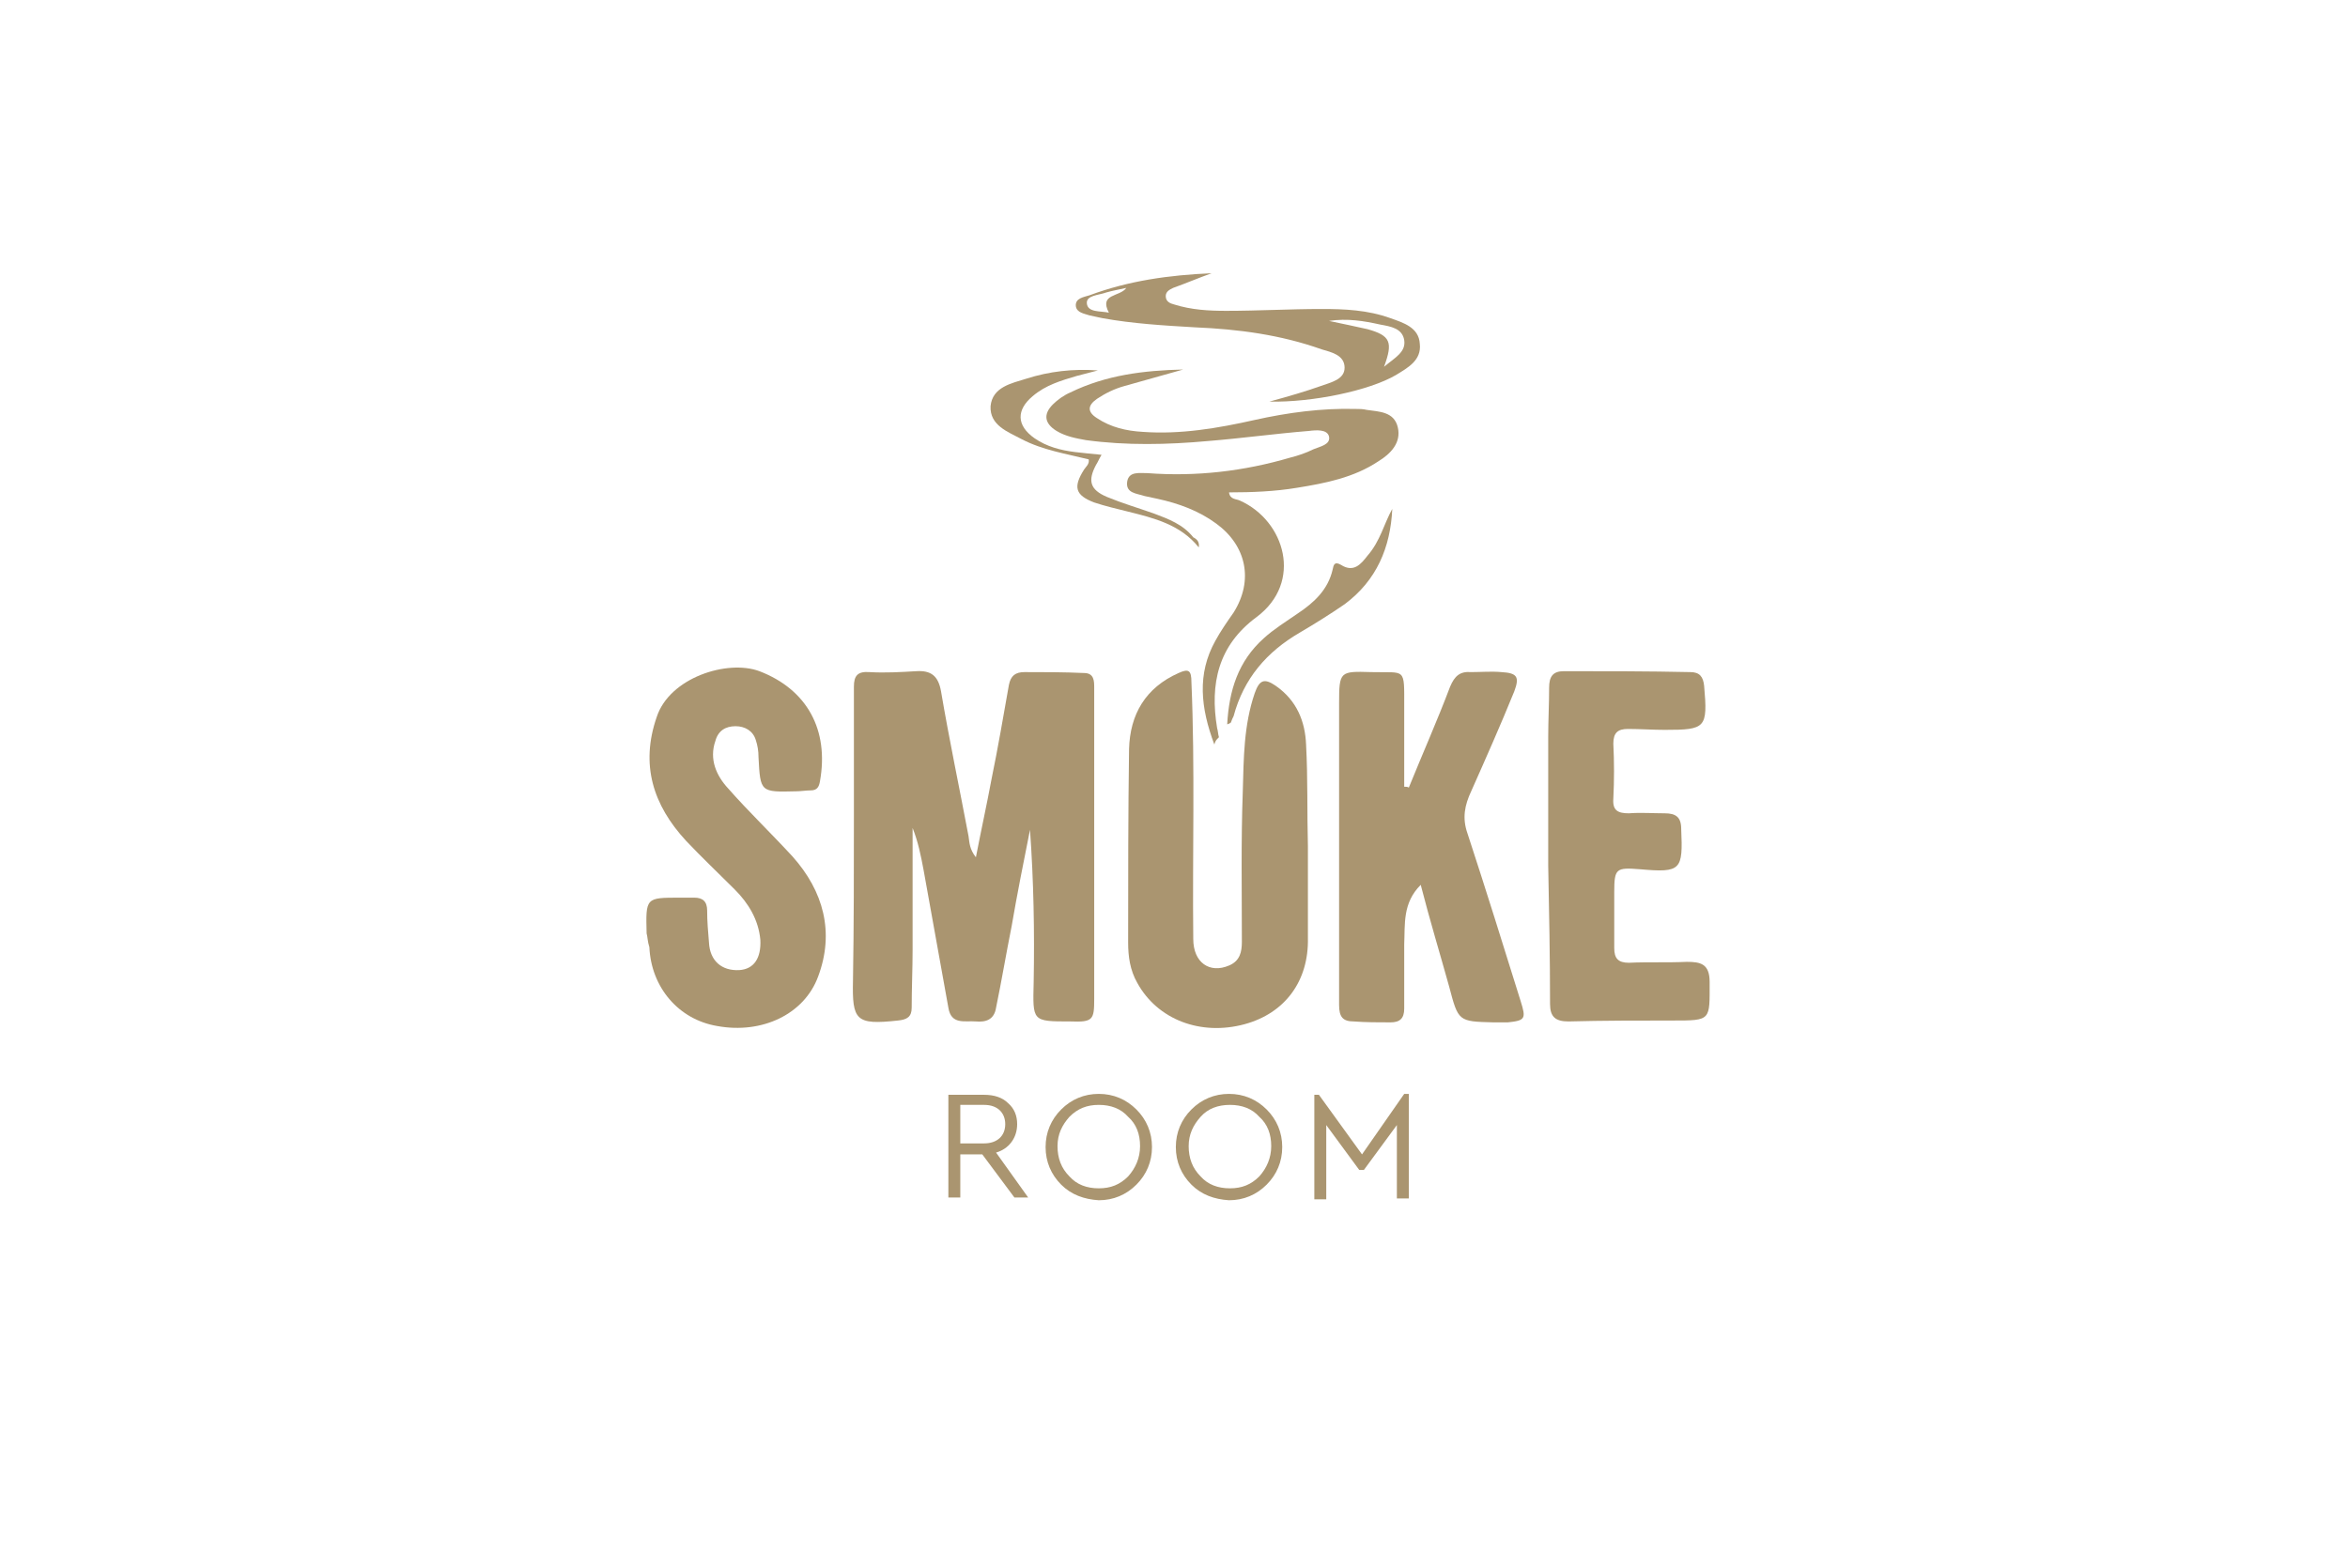
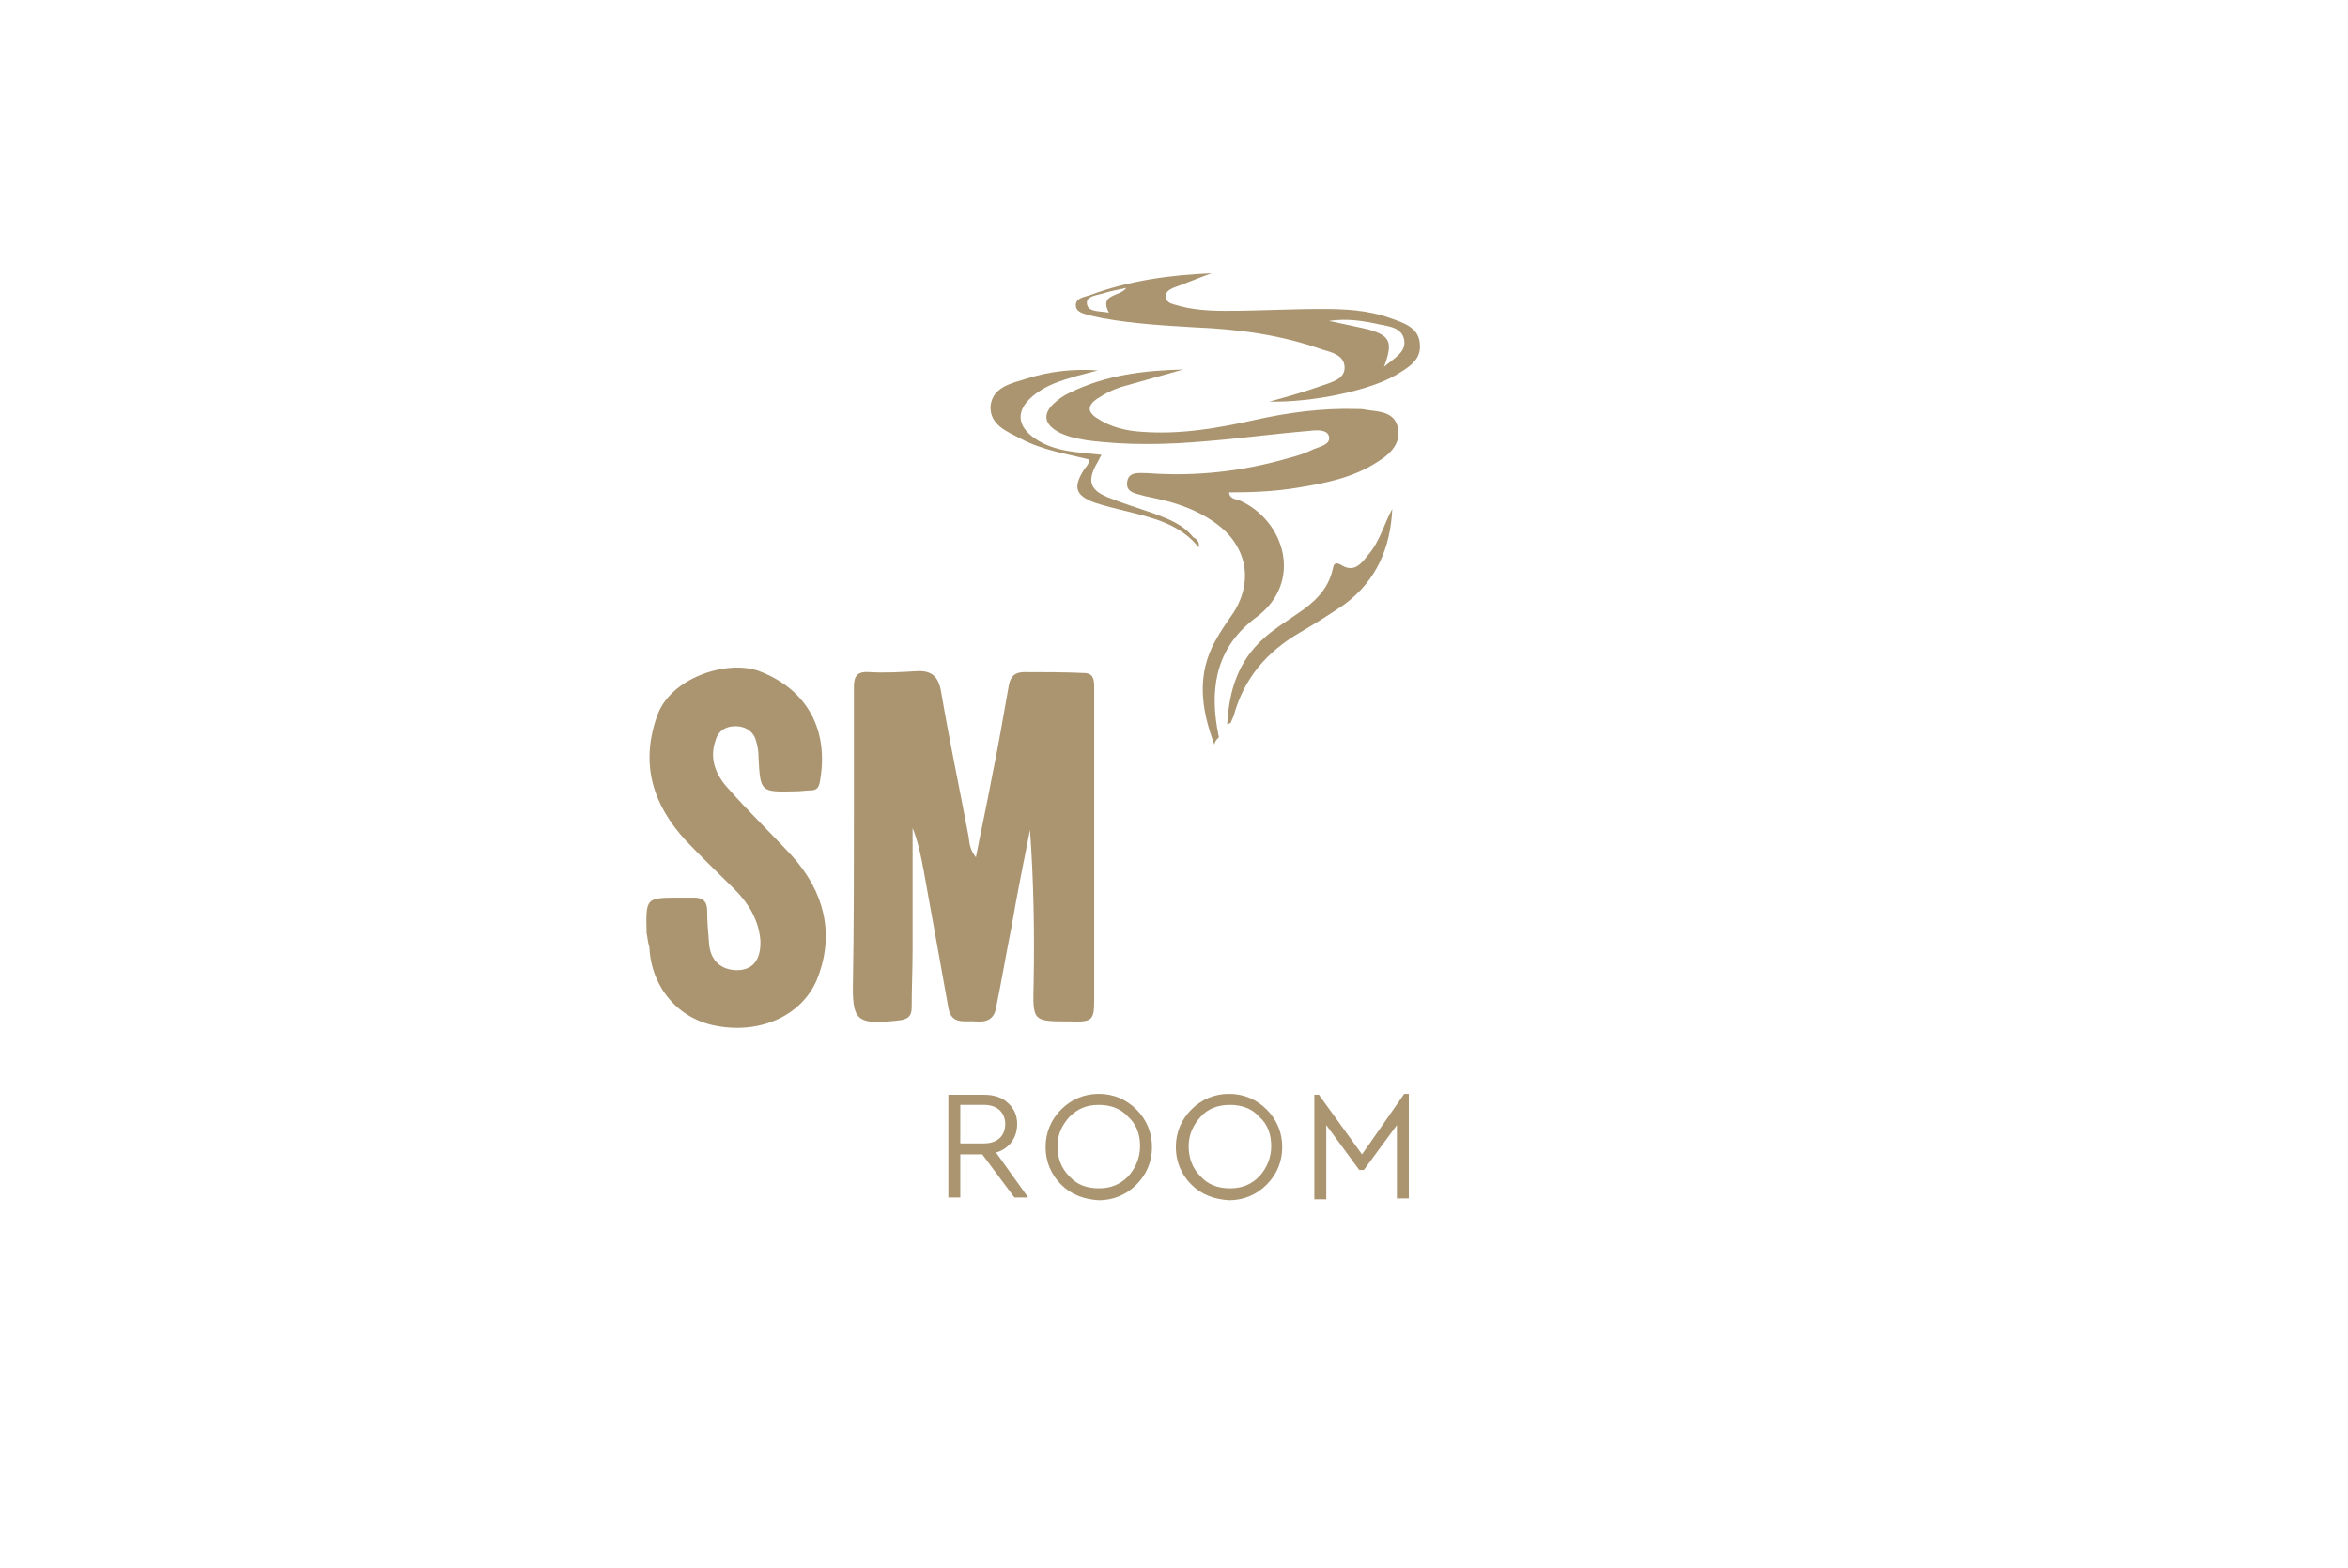
<svg xmlns="http://www.w3.org/2000/svg" id="Слой_1" x="0px" y="0px" viewBox="0 0 256 171" style="enable-background:new 0 0 256 171;" xml:space="preserve">
  <style type="text/css">	.st0{fill:#AA9570;}	.st1{fill-rule:evenodd;clip-rule:evenodd;fill:#AA9570;}	.st2{fill:#B49872;}	.st3{fill:#FFFFFF;}	.st4{fill:#A48F70;}</style>
  <g>
    <g>
      <g>
        <path class="st0" d="M112.1,130.6h-1.5l-3.5-4.7h-2.4v4.7h-1.3v-11.2h3.9c1.1,0,2,0.3,2.6,0.9c0.7,0.6,1,1.4,1,2.3    c0,1.5-0.9,2.7-2.3,3.1L112.1,130.6z M104.7,120.6v4.1h2.6c1.4,0,2.3-0.8,2.3-2.1c0-1.2-0.8-2.1-2.3-2.1H104.7z" />
        <path class="st0" d="M115.7,129.2c-1.1-1.1-1.7-2.5-1.7-4.1s0.6-3,1.7-4.1c1.1-1.1,2.5-1.7,4.1-1.7c1.6,0,3,0.6,4.1,1.7    c1.1,1.1,1.7,2.5,1.7,4.1s-0.6,3-1.7,4.1c-1.1,1.1-2.5,1.7-4.1,1.7C118.2,130.8,116.8,130.3,115.7,129.2z M116.6,121.8    c-0.8,0.9-1.3,1.9-1.3,3.2c0,1.3,0.4,2.4,1.3,3.3c0.8,0.9,1.9,1.3,3.2,1.3c1.3,0,2.3-0.4,3.2-1.3c0.8-0.9,1.3-2,1.3-3.3    c0-1.3-0.4-2.4-1.3-3.2c-0.8-0.9-1.9-1.3-3.2-1.3C118.5,120.5,117.5,120.9,116.6,121.8z" />
        <path class="st0" d="M129.9,129.2c-1.1-1.1-1.7-2.5-1.7-4.1s0.6-3,1.7-4.1c1.1-1.1,2.5-1.7,4.1-1.7c1.6,0,3,0.6,4.1,1.7    c1.1,1.1,1.7,2.5,1.7,4.1s-0.6,3-1.7,4.1c-1.1,1.1-2.5,1.7-4.1,1.7C132.4,130.8,131,130.3,129.9,129.2z M130.9,121.8    c-0.8,0.9-1.3,1.9-1.3,3.2c0,1.3,0.4,2.4,1.3,3.3c0.8,0.9,1.9,1.3,3.2,1.3c1.3,0,2.3-0.4,3.2-1.3c0.8-0.9,1.3-2,1.3-3.3    c0-1.3-0.4-2.4-1.3-3.2c-0.8-0.9-1.9-1.3-3.2-1.3C132.8,120.5,131.7,120.9,130.9,121.8z" />
        <path class="st0" d="M153.1,119.3h0.5v11.4h-1.3v-8l-3.6,4.9h-0.5l-3.6-4.9v8.1h-1.3v-11.4h0.5l4.7,6.5L153.1,119.3z" />
      </g>
    </g>
    <path class="st0" d="M106.4,93.5c0.6-3.1,1.2-5.8,1.7-8.5c0.7-3.4,1.3-6.9,1.9-10.3c0.2-1,0.7-1.4,1.7-1.4c2.2,0,4.3,0,6.5,0.1  c1.1,0,1.1,0.9,1.1,1.6c0,3.8,0,7.7,0,11.5c0,7.5,0,14.9,0,22.4c0,2.3-0.1,2.6-2.6,2.5c-4.2,0-4.1,0-4-4.3c0.1-5.5,0-11-0.4-16.6  c-0.7,3.5-1.4,7-2,10.5c-0.6,3-1.1,6-1.7,8.9c-0.2,1.3-1.1,1.6-2.2,1.5c-1.2-0.1-2.7,0.4-3-1.5c-0.9-5-1.8-10-2.7-15  c-0.3-1.6-0.6-3.1-1.2-4.6c0,4.4,0,8.9,0,13.3c0,2.1-0.1,4.2-0.1,6.3c0,1-0.5,1.3-1.5,1.4c-4.6,0.5-5,0-4.9-4.4  c0.1-6,0.1-12,0.1-18c0-4.7,0-9.3,0-14c0-1.2,0.4-1.7,1.7-1.6c1.7,0.1,3.4,0,5.1-0.1c1.6-0.1,2.4,0.5,2.7,2.2  c0.9,5.3,2,10.5,3,15.8C105.7,91.9,105.7,92.6,106.4,93.5z" />
-     <path class="st0" d="M153.6,85.9c1.5-3.7,3.1-7.3,4.5-11c0.5-1.2,1.1-1.7,2.3-1.6c1.1,0,2.2-0.1,3.3,0c1.7,0.1,2,0.5,1.4,2.1  c-1.5,3.7-3.1,7.3-4.7,10.9c-0.7,1.5-1,2.9-0.4,4.6c2,6.1,3.9,12.2,5.8,18.3c0.6,1.9,0.5,2.1-1.4,2.3c-0.5,0-1,0-1.6,0  c-3.8-0.1-3.8-0.1-4.8-3.9c-1-3.6-2.1-7.2-3.1-11.1c-2,2-1.7,4.3-1.8,6.5c0,2.3,0,4.7,0,7c0,1.1-0.5,1.5-1.5,1.5  c-1.3,0-2.7,0-4-0.1c-1.2,0-1.6-0.5-1.6-1.8c0-11,0-21.9,0-32.9c0-3.5,0.1-3.5,3.5-3.4c3.8,0.1,3.6-0.6,3.6,3.8c0,2.9,0,5.8,0,8.7  C153.3,85.8,153.5,85.8,153.6,85.9z" />
-     <path class="st0" d="M142.6,92.3c0,3.3,0,6.6,0,10c0.1,4.7-2.5,8.2-6.9,9.4c-4.8,1.3-9.5-0.5-11.7-4.5c-0.8-1.4-1-2.9-1-4.4  c0-7,0-14.1,0.1-21.1c0.1-3.8,1.8-6.7,5.4-8.3c1.1-0.5,1.4-0.3,1.4,1c0.4,9.3,0.1,18.6,0.2,28c0,2.6,1.8,3.8,3.9,2.9  c1.2-0.5,1.4-1.5,1.4-2.6c0-5.5-0.1-10.9,0.1-16.4c0.1-3.6,0.1-7.2,1.3-10.7c0.5-1.4,1-1.7,2.3-0.8c2.3,1.6,3.2,3.9,3.3,6.4  C142.6,84.9,142.5,88.6,142.6,92.3C142.5,92.3,142.6,92.3,142.6,92.3z" />
    <path class="st0" d="M70.5,101.8c-0.1-3.9-0.1-3.9,3.6-3.9c0.5,0,1.1,0,1.6,0c0.9,0,1.4,0.4,1.4,1.4c0,1.2,0.1,2.3,0.2,3.5  c0.1,2,1.4,3.1,3.3,3c1.6-0.1,2.4-1.3,2.3-3.3c-0.2-2.2-1.3-4-2.8-5.5c-1.8-1.8-3.6-3.5-5.3-5.3c-3.6-3.9-5-8.3-3.2-13.5  c1.4-4.3,7.7-6.3,11.2-5c5.2,2,7.6,6.4,6.6,12c-0.1,0.6-0.3,1-1,1c-0.5,0-1.1,0.1-1.6,0.1c-3.9,0.1-3.9,0.1-4.1-3.7  c0-0.7-0.1-1.3-0.3-1.9c-0.3-1-1.2-1.5-2.2-1.5c-1.1,0-1.9,0.5-2.2,1.6c-0.7,2,0.1,3.8,1.4,5.2c2.2,2.5,4.7,4.9,7,7.4  c3.4,3.8,4.6,8.3,2.8,13.1c-1.5,4.1-6.1,6.3-11,5.4c-4.2-0.7-7.2-4.2-7.4-8.6C70.6,102.7,70.6,102.1,70.5,101.8z" />
-     <path class="st0" d="M168.8,94.4c0-4.7,0-9.3,0-14c0-1.8,0.1-3.6,0.1-5.4c0-1.2,0.4-1.8,1.6-1.8c4.6,0,9.2,0,13.8,0.1  c1,0,1.4,0.5,1.5,1.5c0.4,4.6,0.2,4.8-4.3,4.8c-1.3,0-2.7-0.1-4-0.1c-1.1,0-1.6,0.4-1.6,1.6c0.1,2,0.1,4,0,6  c-0.1,1.3,0.5,1.6,1.7,1.6c1.3-0.1,2.6,0,3.9,0c1.2,0,1.8,0.4,1.8,1.7c0.2,4.5,0,4.8-4.5,4.4c-2.6-0.2-2.8-0.1-2.8,2.5  c0,2,0,4.1,0,6.1c0,1.1,0.4,1.6,1.6,1.6c2.1-0.1,4.2,0,6.3-0.1c1.5,0,2.5,0.2,2.5,2.2c0,4.2,0.2,4.2-4,4.2c-3.8,0-7.6,0-11.4,0.1  c-1.4,0-2-0.5-2-1.9C169,104.4,168.9,99.4,168.8,94.4C168.9,94.4,168.9,94.4,168.8,94.4z" />
    <path class="st0" d="M132.4,81.2c-1.5-4-1.9-7.7,0.1-11.3c0.6-1.1,1.3-2.1,2-3.1c2.2-3.5,1.4-7.3-1.9-9.7c-1.9-1.4-4.1-2.2-6.4-2.7  c-0.5-0.1-0.9-0.2-1.4-0.3c-0.9-0.3-2.1-0.3-1.9-1.6c0.2-1.1,1.3-0.9,2.2-0.9c5.3,0.4,10.5-0.2,15.6-1.7c0.8-0.2,1.7-0.5,2.5-0.9  c0.7-0.3,1.9-0.5,1.7-1.4c-0.2-0.8-1.4-0.7-2.2-0.6c-3.7,0.3-7.3,0.8-11,1.1c-4.4,0.4-8.9,0.5-13.3-0.1c-1.1-0.2-2.2-0.4-3.2-1  c-1.3-0.8-1.5-1.8-0.4-2.9c0.5-0.5,1.2-1,1.9-1.3c3.9-1.9,8-2.4,12.3-2.5c-2.1,0.6-4.3,1.2-6.4,1.8c-1.1,0.3-2.1,0.8-3,1.4  c-1,0.7-1.1,1.4,0,2.1c1.5,1,3.2,1.4,5,1.5c4.1,0.3,8.2-0.4,12.2-1.3c3.6-0.8,7.3-1.3,11-1.2c0.4,0,0.8,0,1.2,0.1  c1.4,0.2,3,0.2,3.4,1.9c0.4,1.7-0.8,2.9-2.1,3.7c-2.7,1.8-5.8,2.4-8.9,2.9c-2.4,0.4-4.9,0.5-7.4,0.5c0.1,0.8,0.8,0.7,1.2,0.9  c4.9,2.2,6.9,8.9,1.8,12.7c-4.2,3.1-5.1,7.3-4.3,12.1c0.1,0.3,0.1,0.7,0.2,1C132.6,80.7,132.5,80.8,132.4,81.2z" />
    <path class="st0" d="M132.1,29.8c-1.4,0.5-2.8,1.1-4.2,1.6c-0.4,0.2-0.8,0.4-0.8,0.9c0,0.6,0.5,0.8,0.9,0.9  c1.9,0.6,3.8,0.7,5.7,0.7c3.5,0,6.9-0.2,10.4-0.2c2.5,0,5,0.1,7.5,1c1.4,0.5,3.1,1,3.2,2.8c0.2,1.8-1.3,2.6-2.6,3.4  c-2.9,1.7-9.1,3-13.8,2.9c2.2-0.6,3.9-1.1,5.6-1.7c1.1-0.4,2.6-0.7,2.6-2c0-1.4-1.5-1.7-2.5-2c-4.5-1.6-9.1-2.2-13.8-2.4  c-3.4-0.2-6.8-0.4-10.1-1c-0.5-0.1-0.9-0.2-1.4-0.3c-0.6-0.2-1.4-0.3-1.5-1c-0.1-0.9,0.9-1,1.5-1.2C123.1,30.6,127.5,30,132.1,29.8  z M150.9,40c1.2-1,2.4-1.6,2.2-2.9c-0.2-1.3-1.5-1.5-2.6-1.7c-1.8-0.4-3.6-0.7-5.6-0.4c1.5,0.3,2.8,0.6,4.2,0.9  C151.6,36.6,151.9,37.3,150.9,40z M122.8,31.4c-0.9,0.2-1.5,0.3-2.2,0.5c-0.8,0.3-2.2,0.3-2.1,1.2c0.1,1,1.5,0.8,2.4,1  C119.8,32,122.1,32.4,122.8,31.4z" />
    <path class="st0" d="M151.8,55.5c-0.2,4.2-1.7,7.8-5.2,10.4c-1.6,1.1-3.2,2.1-4.9,3.1c-3.6,2.1-6.1,5-7.2,9.1  c-0.1,0.2-0.2,0.4-0.3,0.7c0,0-0.1,0.1-0.4,0.2c0.2-3.7,1.2-6.9,4-9.4c1.1-1,2.4-1.8,3.7-2.7c1.8-1.2,3.3-2.6,3.8-4.8  c0.1-0.5,0.2-0.9,0.9-0.5c1.4,0.9,2.2-0.1,2.9-1C150.5,59,150.9,57.1,151.8,55.5z" />
    <path class="st0" d="M130.7,59.7c-2-2.5-4.9-3.2-7.7-3.9c-1.2-0.3-2.5-0.6-3.7-1c-2.1-0.8-2.3-1.7-1.1-3.6c0.2-0.3,0.6-0.6,0.5-1.1  c-2.4-0.6-5-1-7.3-2.2c-1.5-0.8-3.5-1.5-3.4-3.6c0.2-2.1,2.3-2.5,3.9-3c2.5-0.8,5.1-1.1,7.8-0.9c-0.8,0.2-1.5,0.4-2.3,0.6  c-1.7,0.5-3.4,1-4.8,2.2c-1.8,1.5-1.8,3.2,0.2,4.6c1.3,0.9,2.8,1.3,4.4,1.5c0.9,0.1,1.8,0.2,2.9,0.3c-0.3,0.5-0.4,0.8-0.6,1.1  c-0.9,1.7-0.7,2.7,1.2,3.5c1.7,0.7,3.4,1.2,5.1,1.8c1.6,0.6,3.2,1.2,4.3,2.6C130.5,58.8,130.8,59.1,130.7,59.7z" />
  </g>
</svg>